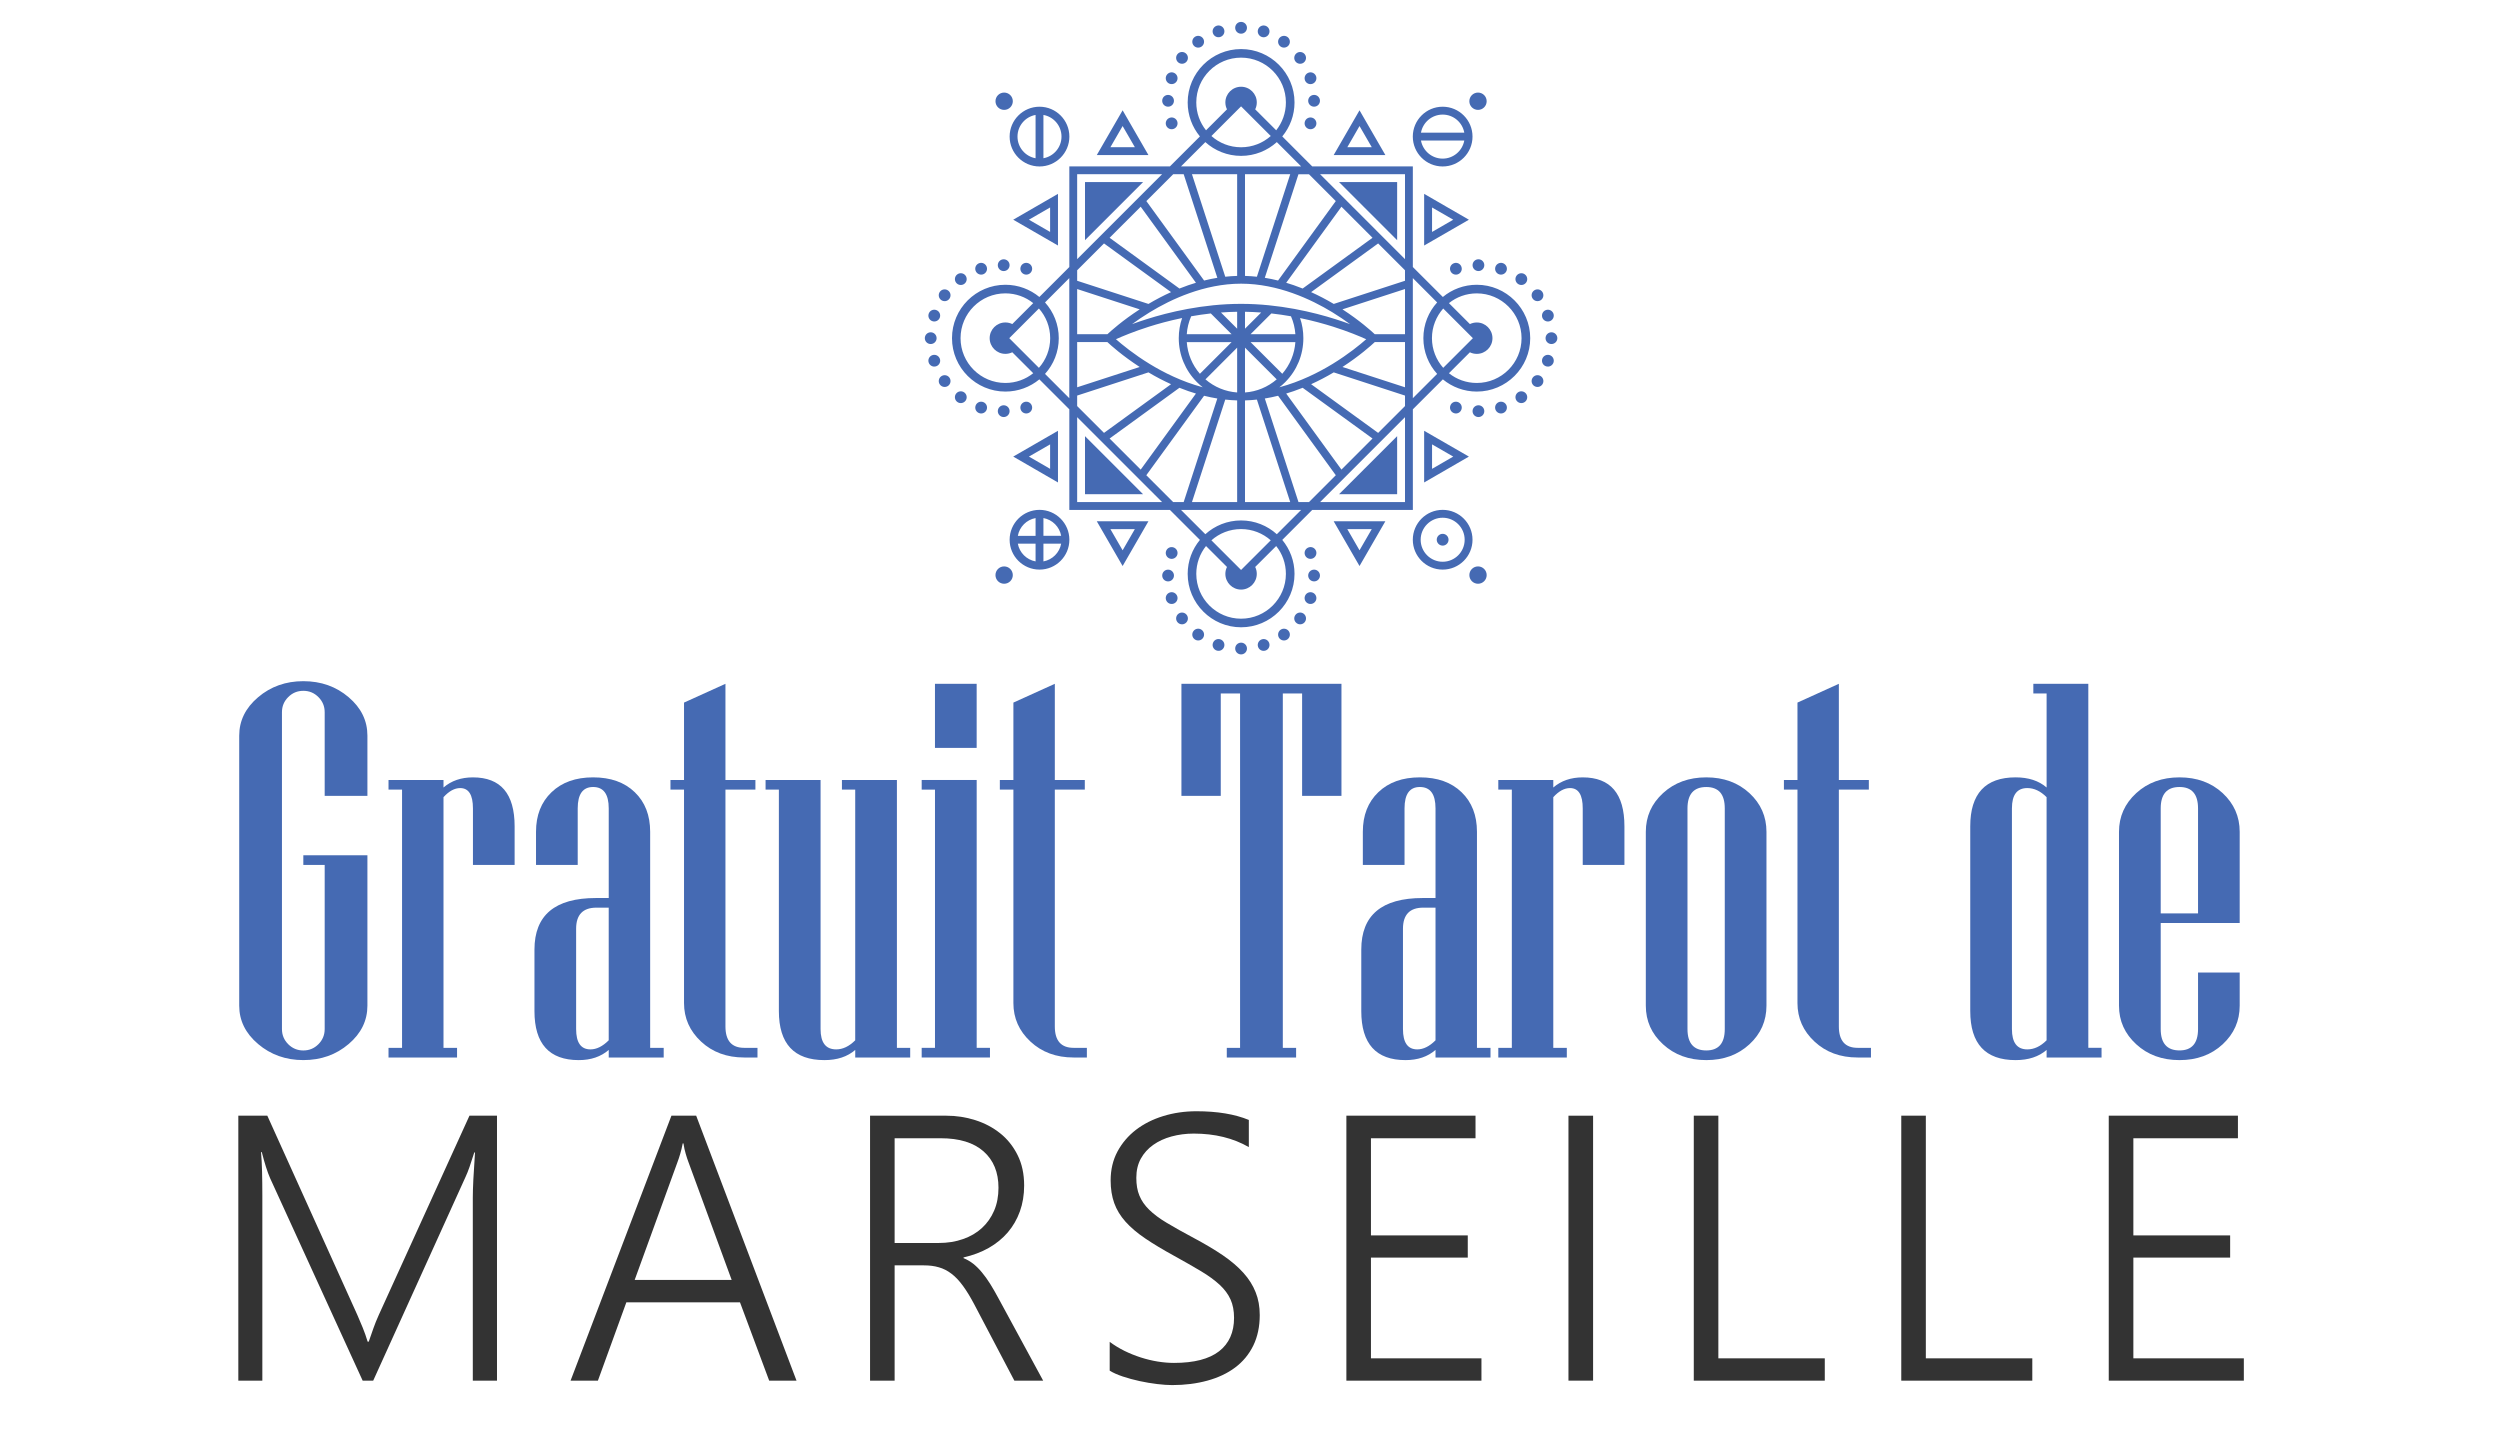
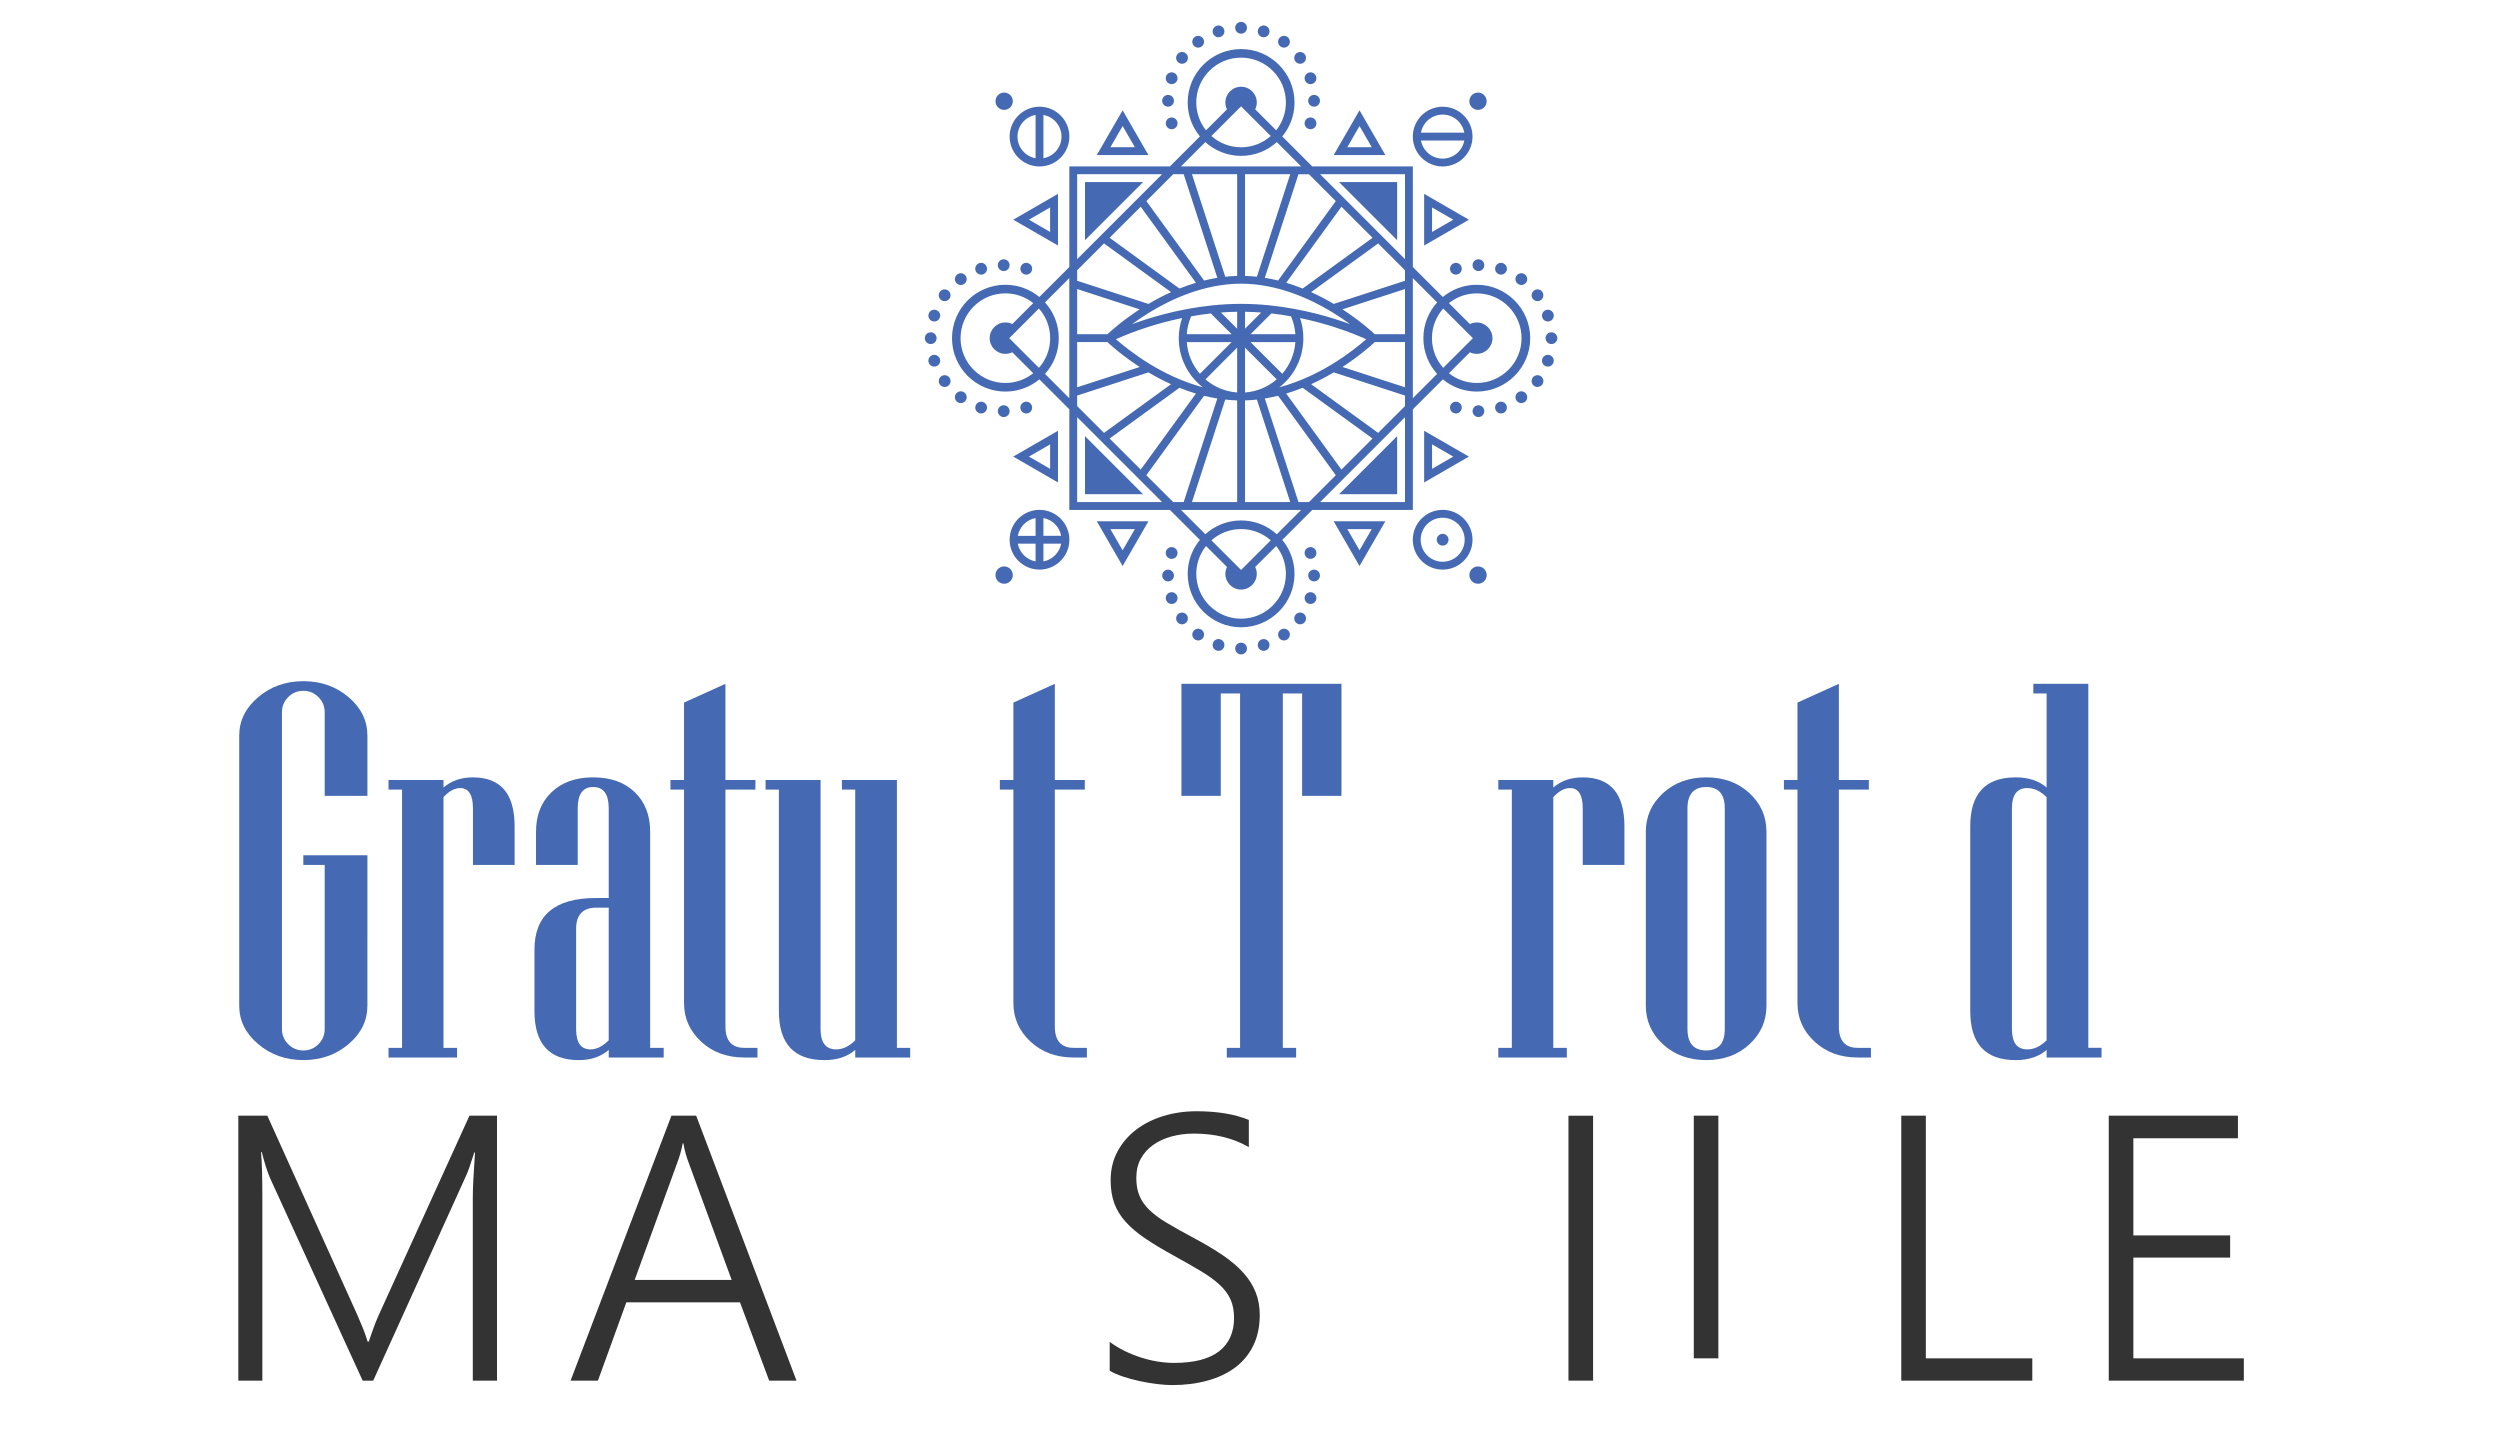
<svg xmlns="http://www.w3.org/2000/svg" version="1.1" id="Calque_1" x="0px" y="0px" width="140px" height="80px" viewBox="0 0 140 80" enable-background="new 0 0 140 80" xml:space="preserve">
  <path fill="#456AB3" d="M82.701,15.947c-0.725,0-1.387,0.257-1.902,0.684l-1.68-1.678V9.318h-5.635L71.807,7.64  c0.428-0.518,0.686-1.18,0.686-1.902c0-1.649-1.344-2.99-2.992-2.99c-1.649,0-2.991,1.341-2.991,2.99  c0,0.723,0.257,1.384,0.685,1.902l-1.679,1.678h-5.634v5.635l-1.678,1.678c-0.518-0.427-1.18-0.684-1.902-0.684  c-1.648,0-2.99,1.341-2.99,2.991c0,1.649,1.342,2.99,2.99,2.99c0.722,0,1.385-0.257,1.902-0.684l1.678,1.678v5.634h5.634  l1.679,1.679c-0.428,0.518-0.685,1.18-0.685,1.901c0,1.649,1.342,2.992,2.991,2.992c1.648,0,2.992-1.343,2.992-2.992  c0-0.721-0.258-1.383-0.686-1.901l1.678-1.679h5.635v-5.634l1.68-1.678c0.516,0.426,1.178,0.684,1.902,0.684  c1.646,0,2.99-1.341,2.99-2.99C85.691,17.288,84.348,15.947,82.701,15.947z M82.482,18.938l-1.662,1.661  c-0.391-0.442-0.631-1.024-0.631-1.661c0-0.636,0.24-1.219,0.631-1.662L82.482,18.938z M78.68,9.757v4.755l-4.754-4.755H78.68z   M78.68,21.688l-3.502-1.137c0.963-0.625,1.607-1.206,1.809-1.394h1.693V21.688z M71.645,21.688  c0.113-0.087,0.221-0.182,0.322-0.283c0.66-0.66,1.021-1.535,1.021-2.467c0-0.389-0.061-0.767-0.184-1.127  c0.711,0.147,1.34,0.322,1.85,0.483c0.855,0.271,1.504,0.545,1.854,0.703c-0.33,0.292-0.998,0.841-1.891,1.388  C73.855,20.849,72.826,21.371,71.645,21.688z M64.394,20.389c-0.897-0.546-1.567-1.1-1.902-1.393  c0.351-0.158,0.999-0.431,1.854-0.703c0.508-0.161,1.138-0.335,1.852-0.483c-0.124,0.36-0.187,0.739-0.187,1.127  c0,0.932,0.363,1.808,1.022,2.467c0.102,0.102,0.208,0.196,0.32,0.283C66.179,21.371,65.153,20.853,64.394,20.389z M60.321,16.186  l3.502,1.138c-0.964,0.625-1.607,1.205-1.809,1.393h-1.693V16.186z M60.321,19.157h1.693c0.201,0.188,0.845,0.768,1.809,1.394  l-3.502,1.137V19.157z M67.194,20.932c-0.433-0.499-0.688-1.116-0.734-1.774h2.51L67.194,20.932z M69.28,19.468v2.51  c-0.658-0.047-1.276-0.303-1.775-0.734L69.28,19.468z M69.72,19.468l1.776,1.776c-0.5,0.431-1.118,0.688-1.776,0.734V19.468z   M71.807,20.932l-1.776-1.774h2.51C72.494,19.815,72.24,20.433,71.807,20.932z M72.295,17.712c0.141,0.32,0.221,0.656,0.246,1.004  h-2.51l1.165-1.163C71.574,17.596,71.941,17.649,72.295,17.712z M69.72,18.407v-0.948c0.307,0.005,0.61,0.02,0.907,0.042  L69.72,18.407z M69.28,18.407l-0.905-0.906c0.296-0.023,0.599-0.038,0.905-0.042V18.407z M67.805,17.553l1.164,1.163h-2.51  c0.023-0.348,0.107-0.685,0.247-1.004C67.058,17.649,67.424,17.596,67.805,17.553z M78.68,18.716h-1.693  c-0.201-0.188-0.846-0.768-1.809-1.393l3.502-1.138V18.716z M74.607,17.484c0.375,0.228,0.709,0.458,0.996,0.668  c-0.242-0.089-0.512-0.182-0.807-0.275c-1.236-0.393-3.16-0.861-5.296-0.861c-2.139,0-4.061,0.468-5.297,0.861  c-0.296,0.093-0.564,0.186-0.808,0.275c0.285-0.209,0.616-0.437,0.988-0.663c1.195-0.731,3.053-1.6,5.109-1.603  c0.002,0,0.003,0,0.007,0c0.002,0,0.007,0,0.01,0C71.563,15.89,73.414,16.757,74.607,17.484z M72.451,15.971  c-0.141-0.049-0.283-0.094-0.424-0.136l3.094-4.259l1.74,1.74l-3.912,2.842C72.785,16.091,72.617,16.029,72.451,15.971z   M71.572,15.71c-0.248-0.062-0.496-0.113-0.743-0.153l1.885-5.8h0.588l1.502,1.503L71.572,15.71z M70.386,15.497  c-0.224-0.024-0.445-0.04-0.666-0.046V9.757h2.532L70.386,15.497z M69.28,15.451c-0.22,0.006-0.443,0.022-0.666,0.046l-1.864-5.74  h2.53V15.451z M66.287,9.757l1.884,5.8c-0.246,0.04-0.493,0.091-0.742,0.153l-3.234-4.45l1.504-1.503H66.287z M63.879,11.576  l3.094,4.259c-0.141,0.042-0.282,0.087-0.425,0.136c-0.166,0.058-0.333,0.12-0.499,0.187l-3.911-2.842L63.879,11.576z   M61.824,13.632l3.755,2.727c-0.424,0.192-0.847,0.412-1.266,0.661l-3.992-1.297v-0.588L61.824,13.632z M60.321,22.152l3.992-1.299  c0.419,0.25,0.842,0.47,1.266,0.662l-3.755,2.727l-1.503-1.502V22.152z M66.049,21.716c0.166,0.066,0.333,0.129,0.499,0.187  c0.143,0.049,0.284,0.095,0.425,0.136l-3.094,4.259l-1.741-1.741L66.049,21.716z M67.428,22.163  c0.249,0.062,0.496,0.113,0.742,0.153l-1.884,5.8h-0.589l-1.504-1.503L67.428,22.163z M68.614,22.377  c0.223,0.023,0.446,0.04,0.666,0.046v5.693h-2.53L68.614,22.377z M69.72,22.423c0.221-0.006,0.442-0.022,0.666-0.046l1.866,5.739  H69.72V22.423z M72.715,28.116l-1.885-5.8c0.247-0.04,0.495-0.091,0.743-0.153l3.232,4.45l-1.502,1.503H72.715z M75.121,26.298  l-3.094-4.259c0.141-0.042,0.283-0.087,0.424-0.136c0.166-0.058,0.334-0.121,0.498-0.187l3.912,2.841L75.121,26.298z M77.176,24.242  l-3.754-2.727c0.424-0.192,0.848-0.413,1.268-0.662l3.99,1.299v0.588L77.176,24.242z M78.68,15.723l-3.99,1.297  c-0.42-0.249-0.844-0.469-1.268-0.661l3.754-2.727l1.504,1.502V15.723z M66.992,5.737c0-1.383,1.125-2.509,2.509-2.509  s2.509,1.126,2.509,2.509c0,0.59-0.203,1.132-0.543,1.56l-1.176-1.174c0.058-0.117,0.089-0.248,0.089-0.386  c0-0.485-0.395-0.88-0.879-0.879c-0.485-0.001-0.881,0.394-0.881,0.879c0,0.139,0.033,0.27,0.091,0.386l-1.174,1.174  C67.195,6.869,66.992,6.327,66.992,5.737z M69.5,5.956l1.662,1.661c-0.443,0.393-1.025,0.63-1.662,0.63  c-0.638,0-1.219-0.237-1.661-0.63L69.5,5.956z M67.499,7.958c0.529,0.479,1.232,0.771,2.002,0.771c0.769,0,1.472-0.293,2.001-0.771  l1.361,1.36h-6.726L67.499,7.958z M60.321,9.757h4.755l-4.755,4.755V9.757z M56.519,18.938l1.66-1.662  c0.392,0.442,0.631,1.025,0.631,1.662c0,0.637-0.239,1.218-0.631,1.661L56.519,18.938z M56.3,21.446  c-1.383,0-2.509-1.125-2.509-2.508c0-1.384,1.126-2.51,2.509-2.51c0.59,0,1.132,0.204,1.561,0.546l-1.173,1.173  c-0.118-0.057-0.248-0.089-0.387-0.089c-0.485,0-0.88,0.395-0.88,0.88c0,0.484,0.396,0.878,0.88,0.878  c0.139,0,0.27-0.031,0.387-0.089l1.173,1.173C57.432,21.243,56.89,21.446,56.3,21.446z M58.521,20.938  c0.478-0.529,0.77-1.232,0.77-2c0-0.77-0.292-1.473-0.77-2.002l1.359-1.362v6.725L58.521,20.938z M60.321,28.116v-4.754l4.755,4.754  H60.321z M72.01,32.136c0,1.383-1.125,2.511-2.509,2.511s-2.509-1.127-2.509-2.511c0-0.587,0.203-1.131,0.545-1.558l1.174,1.172  c-0.058,0.117-0.091,0.248-0.091,0.386c0,0.486,0.396,0.881,0.881,0.881c0.484,0,0.879-0.396,0.879-0.881  c0-0.138-0.031-0.269-0.089-0.386l1.176-1.172C71.807,31.005,72.01,31.548,72.01,32.136z M69.5,31.918l-1.661-1.66  c0.442-0.392,1.023-0.63,1.661-0.63c0.637,0,1.219,0.238,1.662,0.63L69.5,31.918z M71.502,29.916  c-0.53-0.479-1.233-0.771-2.001-0.771c-0.77,0-1.473,0.292-2.002,0.771l-1.361-1.36h6.726L71.502,29.916z M78.68,28.116h-4.754  l4.754-4.754V28.116z M79.119,15.574l1.361,1.362c-0.48,0.529-0.771,1.232-0.771,2.002c0,0.768,0.291,1.471,0.771,2l-1.361,1.361  V15.574z M82.701,21.446c-0.592,0-1.133-0.203-1.561-0.545l1.174-1.173c0.115,0.058,0.248,0.089,0.387,0.089  c0.484,0,0.877-0.394,0.877-0.878c0-0.485-0.393-0.88-0.877-0.88c-0.139,0-0.271,0.033-0.387,0.089l-1.174-1.173  c0.428-0.342,0.969-0.546,1.561-0.546c1.381,0,2.506,1.126,2.506,2.51C85.207,20.321,84.082,21.446,82.701,21.446z M64.013,10.197  l-3.253,3.254v-3.254H64.013z M74.986,27.677l3.254-3.252v3.252H74.986z M60.76,27.677v-3.252l3.253,3.252H60.76z M78.24,10.197  v3.254l-3.254-3.254H78.24z M76.133,6.177l-1.447,2.506h2.895L76.133,6.177z M76.133,7.058l0.686,1.185h-1.369L76.133,7.058z   M62.867,6.177L61.42,8.684h2.893L62.867,6.177z M62.867,7.058l0.685,1.185h-1.369L62.867,7.058z M76.133,31.697l1.447-2.507h-2.895  L76.133,31.697z M76.133,30.817l-0.684-1.186h1.369L76.133,30.817z M62.867,31.697l1.446-2.507H61.42L62.867,31.697z M62.867,30.817  l-0.685-1.186h1.369L62.867,30.817z M59.247,10.856l-2.506,1.447l2.506,1.446V10.856z M58.806,12.988l-1.186-0.685l1.186-0.685  V12.988z M59.247,27.018v-2.894l-2.506,1.445L59.247,27.018z M58.806,26.255l-1.186-0.686l1.186-0.684V26.255z M79.752,10.856v2.894  l2.506-1.446L79.752,10.856z M80.195,11.619l1.186,0.685l-1.186,0.685V11.619z M79.752,27.018l2.506-1.449l-2.506-1.445V27.018z   M80.195,24.885l1.186,0.684l-1.186,0.686V24.885z M58.213,9.322c0.921,0,1.672-0.751,1.672-1.673c0-0.922-0.75-1.673-1.672-1.673  c-0.923,0-1.674,0.751-1.674,1.673C56.539,8.571,57.29,9.322,58.213,9.322z M59.444,7.649c0,0.605-0.437,1.109-1.012,1.212V6.436  C59.007,6.54,59.444,7.044,59.444,7.649z M57.992,6.436v2.426c-0.575-0.104-1.012-0.607-1.012-1.212  C56.979,7.044,57.417,6.54,57.992,6.436z M55.747,5.669c0-0.268,0.217-0.485,0.486-0.485c0.268,0,0.485,0.217,0.485,0.485  c0,0.269-0.217,0.485-0.485,0.485C55.964,6.154,55.747,5.938,55.747,5.669z M80.789,28.552c-0.924,0-1.672,0.75-1.672,1.674  c0,0.923,0.748,1.672,1.672,1.672s1.672-0.749,1.672-1.672C82.461,29.303,81.713,28.552,80.789,28.552z M80.789,31.458  c-0.68,0-1.232-0.553-1.232-1.232c0-0.681,0.553-1.233,1.232-1.233s1.232,0.553,1.232,1.233  C82.021,30.905,81.469,31.458,80.789,31.458z M83.254,32.205c0,0.269-0.217,0.485-0.484,0.485c-0.27,0-0.486-0.217-0.486-0.485  c0-0.268,0.217-0.486,0.486-0.486C83.037,31.719,83.254,31.937,83.254,32.205z M58.213,28.552c-0.923,0-1.674,0.75-1.674,1.674  c0,0.923,0.751,1.672,1.674,1.672c0.921,0,1.672-0.749,1.672-1.672C59.885,29.303,59.134,28.552,58.213,28.552z M59.425,30.006  h-0.993v-0.995C58.936,29.103,59.334,29.501,59.425,30.006z M57.992,29.012v0.995h-0.993C57.09,29.501,57.488,29.103,57.992,29.012z   M56.999,30.446h0.993v0.993C57.488,31.347,57.09,30.949,56.999,30.446z M58.432,31.439v-0.993h0.993  C59.334,30.949,58.936,31.347,58.432,31.439z M56.717,32.205c0,0.269-0.217,0.485-0.485,0.485c-0.269,0-0.486-0.217-0.486-0.485  c0-0.268,0.217-0.486,0.486-0.486C56.5,31.719,56.717,31.937,56.717,32.205z M80.789,9.322c0.924,0,1.672-0.751,1.672-1.673  c0-0.922-0.748-1.673-1.672-1.673s-1.672,0.751-1.672,1.673C79.117,8.571,79.865,9.322,80.789,9.322z M80.789,8.883  c-0.605,0-1.109-0.438-1.215-1.014H82C81.896,8.444,81.393,8.883,80.789,8.883z M80.789,6.417c0.604,0,1.107,0.436,1.211,1.012  h-2.426C79.68,6.853,80.184,6.417,80.789,6.417z M82.283,5.669c0-0.268,0.217-0.485,0.486-0.485c0.268,0,0.484,0.217,0.484,0.485  c0,0.269-0.217,0.485-0.484,0.485C82.5,6.154,82.283,5.938,82.283,5.669z M69.17,1.557c0-0.183,0.146-0.331,0.33-0.331  c0.183,0,0.33,0.147,0.33,0.331c0,0.182-0.147,0.33-0.33,0.33C69.317,1.887,69.17,1.739,69.17,1.557z M67.923,1.858  c-0.058-0.173,0.038-0.359,0.213-0.416c0.173-0.056,0.359,0.039,0.415,0.211c0.056,0.174-0.039,0.36-0.213,0.416  C68.166,2.127,67.979,2.032,67.923,1.858z M66.831,2.531c-0.106-0.147-0.075-0.354,0.073-0.461c0.146-0.107,0.354-0.074,0.461,0.073  c0.107,0.147,0.074,0.354-0.073,0.461C67.144,2.711,66.937,2.679,66.831,2.531z M65.926,3.047c0.107-0.147,0.313-0.18,0.461-0.073  s0.18,0.314,0.073,0.461c-0.107,0.147-0.313,0.181-0.462,0.073C65.852,3.401,65.819,3.195,65.926,3.047z M65.298,4.279  c0.057-0.173,0.243-0.269,0.416-0.212c0.174,0.056,0.269,0.242,0.213,0.416c-0.058,0.173-0.243,0.268-0.417,0.211  C65.337,4.639,65.243,4.452,65.298,4.279z M65.083,5.645c0-0.183,0.146-0.33,0.329-0.33c0.182,0,0.329,0.147,0.329,0.33  c0,0.182-0.147,0.33-0.329,0.33C65.23,5.974,65.083,5.827,65.083,5.645z M65.927,6.805c0.056,0.174-0.039,0.36-0.213,0.416  c-0.173,0.057-0.359-0.039-0.416-0.212c-0.056-0.173,0.039-0.359,0.212-0.415C65.684,6.537,65.87,6.632,65.927,6.805z M73.49,6.594  c0.172,0.056,0.268,0.242,0.213,0.415c-0.057,0.173-0.244,0.269-0.416,0.212c-0.174-0.056-0.27-0.242-0.213-0.416  C73.129,6.632,73.316,6.537,73.49,6.594z M73.59,5.314c0.182,0,0.328,0.147,0.328,0.33c0,0.182-0.146,0.33-0.328,0.33  c-0.184,0-0.332-0.147-0.332-0.33C73.258,5.461,73.406,5.314,73.59,5.314z M73.287,4.067c0.172-0.057,0.359,0.039,0.416,0.212  c0.055,0.173-0.041,0.359-0.213,0.416c-0.174,0.057-0.361-0.038-0.416-0.211C73.018,4.31,73.113,4.124,73.287,4.067z M72.541,3.436  c-0.107-0.147-0.074-0.354,0.074-0.461c0.145-0.107,0.354-0.074,0.459,0.073c0.107,0.148,0.074,0.354-0.072,0.461  C72.854,3.616,72.648,3.583,72.541,3.436z M71.635,2.143c0.107-0.146,0.314-0.18,0.463-0.073c0.146,0.107,0.18,0.314,0.072,0.461  c-0.107,0.147-0.314,0.18-0.461,0.073C71.563,2.497,71.529,2.291,71.635,2.143z M70.45,1.654c0.056-0.172,0.241-0.268,0.415-0.211  c0.174,0.056,0.268,0.243,0.211,0.416c-0.055,0.173-0.241,0.269-0.415,0.212C70.489,2.014,70.394,1.828,70.45,1.654z M52.119,19.266  c-0.182,0-0.329-0.146-0.329-0.328c0-0.183,0.147-0.33,0.329-0.33c0.183,0,0.331,0.146,0.331,0.33  C52.45,19.12,52.302,19.266,52.119,19.266z M52.421,20.513c-0.173,0.057-0.359-0.038-0.415-0.212  c-0.058-0.173,0.038-0.359,0.212-0.415c0.173-0.056,0.359,0.039,0.416,0.212C52.69,20.271,52.596,20.458,52.421,20.513z   M53.167,21.145c0.106,0.148,0.075,0.354-0.073,0.463c-0.147,0.105-0.354,0.074-0.461-0.075c-0.106-0.146-0.074-0.354,0.074-0.46  S53.06,20.998,53.167,21.145z M54.072,22.438c-0.107,0.147-0.314,0.18-0.461,0.073c-0.148-0.108-0.181-0.314-0.074-0.461  c0.107-0.148,0.313-0.181,0.461-0.075C54.146,22.084,54.179,22.29,54.072,22.438z M55.258,22.927  c-0.056,0.174-0.242,0.269-0.415,0.211c-0.174-0.056-0.269-0.242-0.212-0.415c0.056-0.174,0.243-0.269,0.416-0.212  C55.22,22.568,55.315,22.753,55.258,22.927z M55.877,23.025c0-0.183,0.148-0.33,0.33-0.33c0.183,0,0.33,0.147,0.33,0.33  c0,0.182-0.147,0.33-0.33,0.33C56.025,23.355,55.877,23.207,55.877,23.025z M57.157,22.927c-0.057-0.173,0.039-0.359,0.212-0.416  c0.173-0.057,0.36,0.038,0.415,0.212c0.058,0.173-0.037,0.359-0.211,0.415C57.399,23.195,57.212,23.101,57.157,22.927z   M57.573,14.736c0.174,0.056,0.269,0.243,0.211,0.415c-0.055,0.173-0.242,0.269-0.415,0.212c-0.173-0.057-0.269-0.242-0.212-0.417  C57.212,14.774,57.399,14.679,57.573,14.736z M56.207,14.52c0.183,0,0.33,0.147,0.33,0.33c0,0.183-0.147,0.33-0.33,0.33  c-0.182,0-0.33-0.147-0.33-0.33C55.877,14.667,56.025,14.52,56.207,14.52z M54.63,15.151c-0.057-0.172,0.038-0.359,0.212-0.415  c0.173-0.057,0.359,0.038,0.415,0.211c0.058,0.174-0.038,0.36-0.211,0.417C54.873,15.419,54.687,15.324,54.63,15.151z   M53.538,15.824c-0.107-0.148-0.075-0.354,0.074-0.461c0.147-0.107,0.354-0.074,0.461,0.074c0.106,0.147,0.074,0.354-0.074,0.46  C53.851,16.004,53.645,15.971,53.538,15.824z M53.167,16.729c-0.107,0.148-0.313,0.18-0.461,0.073  c-0.147-0.107-0.18-0.313-0.074-0.461c0.107-0.148,0.314-0.18,0.461-0.073C53.242,16.375,53.273,16.581,53.167,16.729z   M52.006,17.572c0.056-0.173,0.242-0.269,0.415-0.212c0.174,0.056,0.269,0.242,0.212,0.415c-0.056,0.174-0.243,0.269-0.416,0.212  C52.044,17.932,51.949,17.746,52.006,17.572z M69.831,36.317c0,0.182-0.147,0.33-0.33,0.33c-0.184,0-0.33-0.148-0.33-0.33  c0-0.182,0.146-0.329,0.33-0.329C69.683,35.988,69.831,36.135,69.831,36.317z M71.076,36.015c0.057,0.173-0.037,0.361-0.211,0.417  c-0.174,0.057-0.359-0.038-0.415-0.212c-0.056-0.173,0.039-0.36,0.212-0.416C70.835,35.746,71.021,35.842,71.076,36.015z   M72.17,35.343c0.107,0.147,0.074,0.354-0.072,0.46c-0.148,0.108-0.355,0.076-0.463-0.072c-0.105-0.148-0.072-0.354,0.074-0.461  C71.855,35.162,72.063,35.195,72.17,35.343z M73.074,34.827c-0.105,0.146-0.314,0.18-0.459,0.072  c-0.148-0.107-0.182-0.313-0.074-0.46c0.107-0.148,0.313-0.181,0.461-0.074C73.148,34.472,73.182,34.679,73.074,34.827z   M73.703,33.594c-0.057,0.174-0.244,0.269-0.416,0.213c-0.174-0.056-0.27-0.243-0.213-0.416c0.055-0.174,0.242-0.269,0.416-0.212  C73.662,33.236,73.758,33.422,73.703,33.594z M73.918,32.229c0,0.183-0.146,0.329-0.328,0.329c-0.184,0-0.332-0.146-0.332-0.329  c0-0.182,0.148-0.33,0.332-0.33C73.771,31.9,73.918,32.047,73.918,32.229z M73.074,31.068c-0.057-0.174,0.039-0.358,0.213-0.415  c0.172-0.058,0.359,0.038,0.416,0.211c0.055,0.173-0.041,0.36-0.213,0.416C73.316,31.337,73.129,31.242,73.074,31.068z   M65.51,31.281c-0.173-0.056-0.268-0.243-0.212-0.416c0.057-0.174,0.243-0.269,0.416-0.211c0.174,0.057,0.269,0.241,0.213,0.415  C65.87,31.242,65.684,31.337,65.51,31.281z M65.413,32.559c-0.183,0-0.329-0.146-0.329-0.329c0-0.182,0.146-0.33,0.329-0.33  c0.182,0,0.329,0.147,0.329,0.33C65.742,32.413,65.594,32.559,65.413,32.559z M65.714,33.807c-0.173,0.056-0.359-0.039-0.416-0.213  c-0.056-0.172,0.039-0.358,0.212-0.415c0.174-0.057,0.359,0.038,0.417,0.212C65.983,33.564,65.888,33.751,65.714,33.807z   M66.46,34.439c0.106,0.146,0.074,0.353-0.073,0.46c-0.147,0.108-0.354,0.074-0.461-0.072c-0.107-0.148-0.074-0.355,0.072-0.461  C66.147,34.259,66.353,34.292,66.46,34.439z M67.365,35.731c-0.107,0.147-0.314,0.18-0.461,0.072  c-0.148-0.106-0.18-0.313-0.073-0.46c0.106-0.148,0.313-0.181,0.461-0.073C67.439,35.377,67.472,35.583,67.365,35.731z   M68.551,36.219c-0.056,0.174-0.242,0.269-0.415,0.212c-0.175-0.055-0.271-0.244-0.213-0.417c0.056-0.173,0.242-0.269,0.415-0.211  C68.512,35.859,68.607,36.046,68.551,36.219z M87.211,18.938c0,0.182-0.148,0.328-0.33,0.328s-0.33-0.146-0.33-0.328  c0-0.183,0.148-0.33,0.33-0.33S87.211,18.754,87.211,18.938z M86.58,17.36c0.174-0.057,0.357,0.039,0.416,0.212  c0.055,0.174-0.039,0.359-0.213,0.416c-0.172,0.056-0.359-0.039-0.416-0.212C86.313,17.602,86.404,17.417,86.58,17.36z   M85.834,16.729c-0.107-0.147-0.076-0.354,0.072-0.461s0.354-0.076,0.461,0.073c0.105,0.148,0.074,0.354-0.072,0.461  C86.146,16.908,85.941,16.876,85.834,16.729z M84.928,15.437c0.107-0.147,0.314-0.181,0.461-0.074  c0.148,0.108,0.18,0.313,0.074,0.461c-0.107,0.147-0.314,0.18-0.461,0.072C84.854,15.79,84.82,15.583,84.928,15.437z M83.742,14.947  c0.057-0.173,0.244-0.268,0.416-0.211c0.174,0.056,0.268,0.243,0.213,0.415c-0.057,0.173-0.244,0.269-0.418,0.212  C83.781,15.307,83.686,15.121,83.742,14.947z M83.121,14.849c0,0.183-0.146,0.33-0.328,0.33s-0.33-0.147-0.33-0.33  c0-0.183,0.148-0.33,0.33-0.33S83.121,14.667,83.121,14.849z M81.842,14.947c0.059,0.174-0.037,0.36-0.209,0.417  c-0.174,0.056-0.363-0.039-0.416-0.212c-0.059-0.172,0.039-0.359,0.213-0.415C81.602,14.679,81.787,14.774,81.842,14.947z   M81.43,23.138c-0.174-0.056-0.271-0.242-0.213-0.415c0.053-0.174,0.242-0.269,0.416-0.212c0.172,0.057,0.268,0.242,0.209,0.416  C81.787,23.101,81.602,23.195,81.43,23.138z M81.102,30.327c-0.055,0.173-0.242,0.269-0.416,0.211  c-0.172-0.056-0.268-0.241-0.213-0.416c0.059-0.173,0.244-0.268,0.418-0.212C81.066,29.967,81.158,30.155,81.102,30.327z   M82.793,23.355c-0.182,0-0.33-0.148-0.33-0.33c0-0.183,0.148-0.33,0.33-0.33s0.328,0.147,0.328,0.33  C83.121,23.207,82.975,23.355,82.793,23.355z M84.371,22.723c0.055,0.173-0.039,0.359-0.213,0.415  c-0.172,0.057-0.359-0.038-0.416-0.211c-0.057-0.173,0.039-0.359,0.211-0.416C84.127,22.454,84.314,22.549,84.371,22.723z   M85.463,22.05c0.105,0.147,0.074,0.353-0.074,0.461c-0.146,0.106-0.354,0.074-0.461-0.073c-0.107-0.148-0.074-0.354,0.074-0.463  C85.148,21.87,85.355,21.902,85.463,22.05z M86.367,21.533c-0.107,0.148-0.313,0.18-0.461,0.075  c-0.148-0.108-0.18-0.315-0.072-0.463c0.107-0.147,0.313-0.179,0.461-0.072C86.441,21.18,86.473,21.387,86.367,21.533z   M86.996,20.301c-0.059,0.174-0.242,0.269-0.416,0.212c-0.176-0.055-0.268-0.242-0.213-0.415c0.057-0.173,0.244-0.268,0.416-0.212  C86.957,19.942,87.051,20.128,86.996,20.301z" />
  <g>
    <path fill="#456AB3" d="M20.575,56.316c0,0.836-0.35,1.554-1.05,2.149c-0.701,0.599-1.546,0.9-2.539,0.9   c-0.983,0-1.827-0.302-2.532-0.9c-0.705-0.596-1.058-1.313-1.058-2.149V41.197c0-0.837,0.353-1.555,1.058-2.152   c0.705-0.599,1.549-0.899,2.532-0.899c0.993,0,1.838,0.301,2.539,0.899c0.701,0.597,1.05,1.314,1.05,2.152v3.37h-2.393v-4.684   c0-0.331-0.117-0.612-0.35-0.845c-0.234-0.236-0.515-0.352-0.846-0.352c-0.332,0-0.613,0.116-0.847,0.352   c-0.233,0.232-0.35,0.514-0.35,0.845v17.745c0,0.331,0.117,0.612,0.35,0.847c0.234,0.234,0.516,0.351,0.847,0.351   c0.331,0,0.612-0.116,0.846-0.351c0.233-0.234,0.35-0.516,0.35-0.847v-9.192h-1.196v-0.541h3.589V56.316z" />
    <path fill="#456AB3" d="M28.82,48.436h-2.335V45.27c0-0.759-0.238-1.138-0.715-1.138c-0.311,0-0.623,0.168-0.934,0.509v14.038   h0.759v0.541h-3.838v-0.541h0.758v-14.46h-0.758v-0.54h3.079v0.422c0.438-0.379,0.987-0.568,1.648-0.568   c1.557,0,2.335,0.914,2.335,2.743V48.436z" />
    <path fill="#456AB3" d="M37.167,59.22h-3.078v-0.424c-0.439,0.379-0.998,0.57-1.678,0.57c-1.654,0-2.481-0.915-2.481-2.744v-3.445   c0-1.926,1.148-2.888,3.444-2.888h0.715v-5.02c0-0.799-0.292-1.197-0.875-1.197c-0.575,0-0.862,0.398-0.862,1.197v3.166h-2.335   v-1.854c0-0.925,0.29-1.663,0.869-2.217c0.578-0.555,1.354-0.832,2.328-0.832c0.982,0,1.76,0.277,2.334,0.832   c0.574,0.554,0.861,1.292,0.861,2.217v12.098h0.758V59.22z M34.088,58.257v-7.429h-0.686c-0.759,0-1.139,0.396-1.139,1.182v5.618   c0,0.759,0.267,1.138,0.803,1.138C33.407,58.766,33.747,58.598,34.088,58.257z" />
    <path fill="#456AB3" d="M42.42,59.22h-0.744c-0.973,0-1.778-0.297-2.415-0.891s-0.956-1.313-0.956-2.159V44.219h-0.759v-0.54h0.759   v-4.334l2.32-1.052v5.386h1.678v0.54h-1.678v13.264c0,0.798,0.35,1.196,1.05,1.196h0.744V59.22z" />
    <path fill="#456AB3" d="M50.972,59.22h-3.079v-0.424c-0.438,0.379-1.012,0.57-1.723,0.57c-1.702,0-2.553-0.915-2.553-2.744V44.219   h-0.745v-0.54h3.08v13.949c0,0.759,0.291,1.138,0.875,1.138c0.369,0,0.724-0.168,1.065-0.509V44.219h-0.744v-0.54h3.079v15h0.744   V59.22z" />
-     <path fill="#456AB3" d="M55.438,59.22h-3.824v-0.541h0.745v-14.46h-0.745v-0.54h3.08v15h0.744V59.22z M54.693,41.882h-2.335v-3.589   h2.335V41.882z" />
    <path fill="#456AB3" d="M60.866,59.22h-0.744c-0.973,0-1.778-0.297-2.416-0.891c-0.638-0.594-0.956-1.313-0.956-2.159V44.219   h-0.759v-0.54h0.759v-4.334l2.32-1.052v5.386h1.679v0.54H59.07v13.264c0,0.798,0.351,1.196,1.051,1.196h0.744V59.22z" />
  </g>
  <g>
    <path fill="#333333" d="M26.477,77.316V67.073c0-0.525,0.041-1.371,0.124-2.534h-0.042c-0.097,0.309-0.185,0.579-0.264,0.806   c-0.08,0.229-0.154,0.413-0.223,0.559l-5.173,11.413h-0.59l-5.184-11.34c-0.151-0.346-0.307-0.832-0.465-1.459h-0.042   c0.028,0.317,0.046,0.68,0.057,1.086c0.01,0.407,0.016,0.857,0.016,1.356v10.356h-1.345V62.479h1.624l5.039,11.154   c0.104,0.235,0.205,0.474,0.305,0.72c0.1,0.245,0.191,0.504,0.274,0.78h0.062c0.097-0.276,0.184-0.525,0.264-0.757   c0.08-0.226,0.178-0.472,0.295-0.731l5.081-11.166h1.542v14.838H26.477z" />
    <path fill="#333333" d="M43.074,77.316l-1.635-4.387h-6.363l-1.593,4.387h-1.531L37.6,62.479h1.386l5.619,14.838H43.074z    M38.552,65.074c-0.049-0.128-0.099-0.281-0.15-0.454c-0.052-0.172-0.095-0.367-0.129-0.59h-0.041   c-0.042,0.223-0.088,0.418-0.141,0.59c-0.051,0.173-0.101,0.326-0.15,0.454l-2.4,6.604h5.433L38.552,65.074z" />
-     <path fill="#333333" d="M56.804,77.316l-2.235-4.253c-0.221-0.42-0.435-0.772-0.642-1.054c-0.207-0.284-0.42-0.511-0.641-0.678   c-0.221-0.17-0.457-0.291-0.709-0.362c-0.252-0.075-0.532-0.109-0.843-0.109h-1.635v6.456h-1.376V62.479h4.272   c0.559,0,1.1,0.083,1.62,0.249c0.521,0.165,0.985,0.41,1.391,0.734c0.408,0.324,0.733,0.731,0.978,1.222   c0.246,0.488,0.368,1.059,0.368,1.706c0,0.524-0.08,1.008-0.238,1.448c-0.159,0.442-0.385,0.832-0.678,1.176   c-0.293,0.341-0.648,0.631-1.065,0.869c-0.417,0.236-0.889,0.414-1.413,0.533v0.04c0.2,0.081,0.383,0.191,0.549,0.319   c0.166,0.134,0.326,0.292,0.48,0.479c0.156,0.187,0.309,0.399,0.461,0.64c0.152,0.241,0.31,0.521,0.476,0.829l2.493,4.594H56.804z    M50.099,63.742v5.865h2.463c0.497,0,0.952-0.071,1.365-0.218c0.415-0.143,0.768-0.35,1.061-0.62   c0.293-0.269,0.521-0.592,0.684-0.973c0.163-0.378,0.243-0.807,0.243-1.282c0-0.863-0.277-1.541-0.832-2.033   c-0.557-0.494-1.358-0.739-2.406-0.739H50.099z" />
    <path fill="#333333" d="M62.143,75.143c0.249,0.187,0.523,0.354,0.821,0.503c0.301,0.147,0.608,0.272,0.922,0.372   c0.314,0.101,0.63,0.177,0.948,0.229c0.318,0.051,0.621,0.076,0.91,0.076c1.125,0,1.966-0.218,2.526-0.652   c0.558-0.434,0.837-1.06,0.837-1.872c0-0.392-0.065-0.737-0.196-1.028c-0.133-0.294-0.335-0.568-0.611-0.824   c-0.276-0.255-0.624-0.509-1.045-0.761c-0.42-0.251-0.918-0.536-1.491-0.852c-0.634-0.348-1.176-0.672-1.628-0.979   c-0.454-0.307-0.821-0.619-1.107-0.94c-0.288-0.322-0.498-0.669-0.632-1.041c-0.134-0.373-0.201-0.797-0.201-1.271   c0-0.6,0.127-1.139,0.381-1.615c0.256-0.476,0.6-0.881,1.035-1.217c0.434-0.333,0.943-0.591,1.526-0.77   c0.583-0.181,1.207-0.271,1.867-0.271c1.167,0,2.143,0.163,2.93,0.487v1.521c-0.876-0.504-1.904-0.757-3.084-0.757   c-0.442,0-0.856,0.056-1.248,0.162c-0.388,0.106-0.729,0.263-1.022,0.471c-0.294,0.207-0.525,0.465-0.695,0.771   c-0.167,0.305-0.252,0.662-0.252,1.069c0,0.388,0.055,0.719,0.172,0.998c0.113,0.28,0.294,0.545,0.547,0.792   c0.251,0.247,0.582,0.495,0.993,0.739c0.411,0.247,0.912,0.528,1.505,0.844c0.622,0.332,1.163,0.653,1.626,0.967   c0.461,0.315,0.845,0.642,1.153,0.984c0.307,0.34,0.535,0.703,0.686,1.088c0.154,0.381,0.23,0.806,0.23,1.277   c0,0.647-0.122,1.218-0.362,1.711c-0.243,0.495-0.582,0.902-1.016,1.227c-0.434,0.325-0.951,0.569-1.552,0.734   c-0.599,0.165-1.258,0.25-1.975,0.25c-0.237,0-0.516-0.02-0.838-0.058c-0.324-0.039-0.654-0.095-0.984-0.166   c-0.332-0.072-0.648-0.159-0.946-0.258c-0.301-0.102-0.545-0.21-0.73-0.327V75.143z" />
-     <path fill="#333333" d="M75.397,77.316V62.479h7.232v1.264h-5.856v5.439h5.422v1.242h-5.422v5.641h6.188v1.252H75.397z" />
    <path fill="#333333" d="M89.213,77.316h-1.379V62.479h1.379V77.316z" />
-     <path fill="#333333" d="M94.852,77.316V62.479h1.376v13.586h5.96v1.252H94.852z" />
+     <path fill="#333333" d="M94.852,77.316V62.479h1.376v13.586h5.96H94.852z" />
    <path fill="#333333" d="M106.471,77.316V62.479h1.376v13.586h5.962v1.252H106.471z" />
    <path fill="#333333" d="M118.09,77.316V62.479h7.234v1.264h-5.856v5.439h5.42v1.242h-5.42v5.641h6.187v1.252H118.09z" />
  </g>
  <g>
    <path fill="#456AB3" d="M75.123,44.567h-2.205v-5.733h-1.08v19.845h0.744v0.541H68.7v-0.541h0.744V38.834h-1.081v5.733h-2.203   v-6.275h8.962V44.567z" />
-     <path fill="#456AB3" d="M83.468,59.22h-3.079v-0.424c-0.438,0.379-0.996,0.57-1.678,0.57c-1.653,0-2.479-0.915-2.479-2.744v-3.445   c0-1.926,1.146-2.888,3.443-2.888h0.714v-5.02c0-0.799-0.291-1.197-0.877-1.197c-0.572,0-0.858,0.398-0.858,1.197v3.166h-2.335   v-1.854c0-0.925,0.288-1.663,0.867-2.217c0.579-0.555,1.355-0.832,2.326-0.832c0.984,0,1.761,0.277,2.336,0.832   c0.574,0.554,0.862,1.292,0.862,2.217v12.098h0.758V59.22z M80.389,58.257v-7.429h-0.685c-0.76,0-1.138,0.396-1.138,1.182v5.618   c0,0.759,0.266,1.138,0.802,1.138C79.707,58.766,80.05,58.598,80.389,58.257z" />
    <path fill="#456AB3" d="M90.969,48.436h-2.336V45.27c0-0.759-0.237-1.138-0.714-1.138c-0.313,0-0.623,0.168-0.935,0.509v14.038   h0.758v0.541h-3.837v-0.541h0.758v-14.46h-0.758v-0.54h3.079v0.422c0.438-0.379,0.987-0.568,1.648-0.568   c1.558,0,2.336,0.914,2.336,2.743V48.436z" />
    <path fill="#456AB3" d="M98.922,56.316c0,0.855-0.317,1.577-0.954,2.165c-0.639,0.59-1.445,0.885-2.416,0.885   c-0.973,0-1.781-0.295-2.422-0.885c-0.644-0.588-0.964-1.31-0.964-2.165v-9.735c0-0.854,0.32-1.577,0.964-2.167   c0.641-0.588,1.449-0.882,2.422-0.882c0.971,0,1.777,0.294,2.416,0.882c0.637,0.59,0.954,1.313,0.954,2.167V56.316z M96.587,57.628   V45.27c0-0.799-0.346-1.197-1.035-1.197c-0.7,0-1.053,0.398-1.053,1.197v12.358c0,0.797,0.353,1.197,1.053,1.197   C96.241,58.825,96.587,58.425,96.587,57.628z" />
    <path fill="#456AB3" d="M104.774,59.22h-0.747c-0.973,0-1.776-0.297-2.413-0.891c-0.639-0.594-0.956-1.313-0.956-2.159V44.219   h-0.759v-0.54h0.759v-4.334l2.318-1.052v5.386h1.679v0.54h-1.679v13.264c0,0.798,0.353,1.196,1.051,1.196h0.747V59.22z" />
    <path fill="#456AB3" d="M117.687,59.22h-3.077v-0.424c-0.437,0.379-1.019,0.57-1.735,0.57c-1.693,0-2.541-0.915-2.541-2.744V46.275   c0-1.829,0.848-2.743,2.541-2.743c0.717,0,1.299,0.189,1.735,0.568v-5.267h-0.743v-0.542h3.079v20.386h0.741V59.22z    M114.609,58.257V44.641c-0.341-0.341-0.7-0.509-1.08-0.509c-0.575,0-0.861,0.379-0.861,1.138v12.358   c0,0.759,0.286,1.138,0.861,1.138C113.909,58.766,114.269,58.598,114.609,58.257z" />
-     <path fill="#456AB3" d="M125.423,56.316c0,0.855-0.32,1.577-0.954,2.165c-0.637,0.59-1.445,0.885-2.416,0.885   c-0.975,0-1.781-0.295-2.422-0.885c-0.644-0.588-0.967-1.31-0.967-2.165v-9.735c0-0.854,0.323-1.577,0.967-2.167   c0.641-0.588,1.447-0.882,2.422-0.882c0.971,0,1.779,0.294,2.416,0.882c0.634,0.59,0.954,1.313,0.954,2.167v5.108H121v5.938   c0,0.797,0.351,1.197,1.053,1.197c0.689,0,1.037-0.4,1.037-1.197v-3.166h2.333V56.316z M123.09,51.149v-5.88   c0-0.799-0.348-1.197-1.037-1.197c-0.702,0-1.053,0.398-1.053,1.197v5.88H123.09z" />
  </g>
</svg>